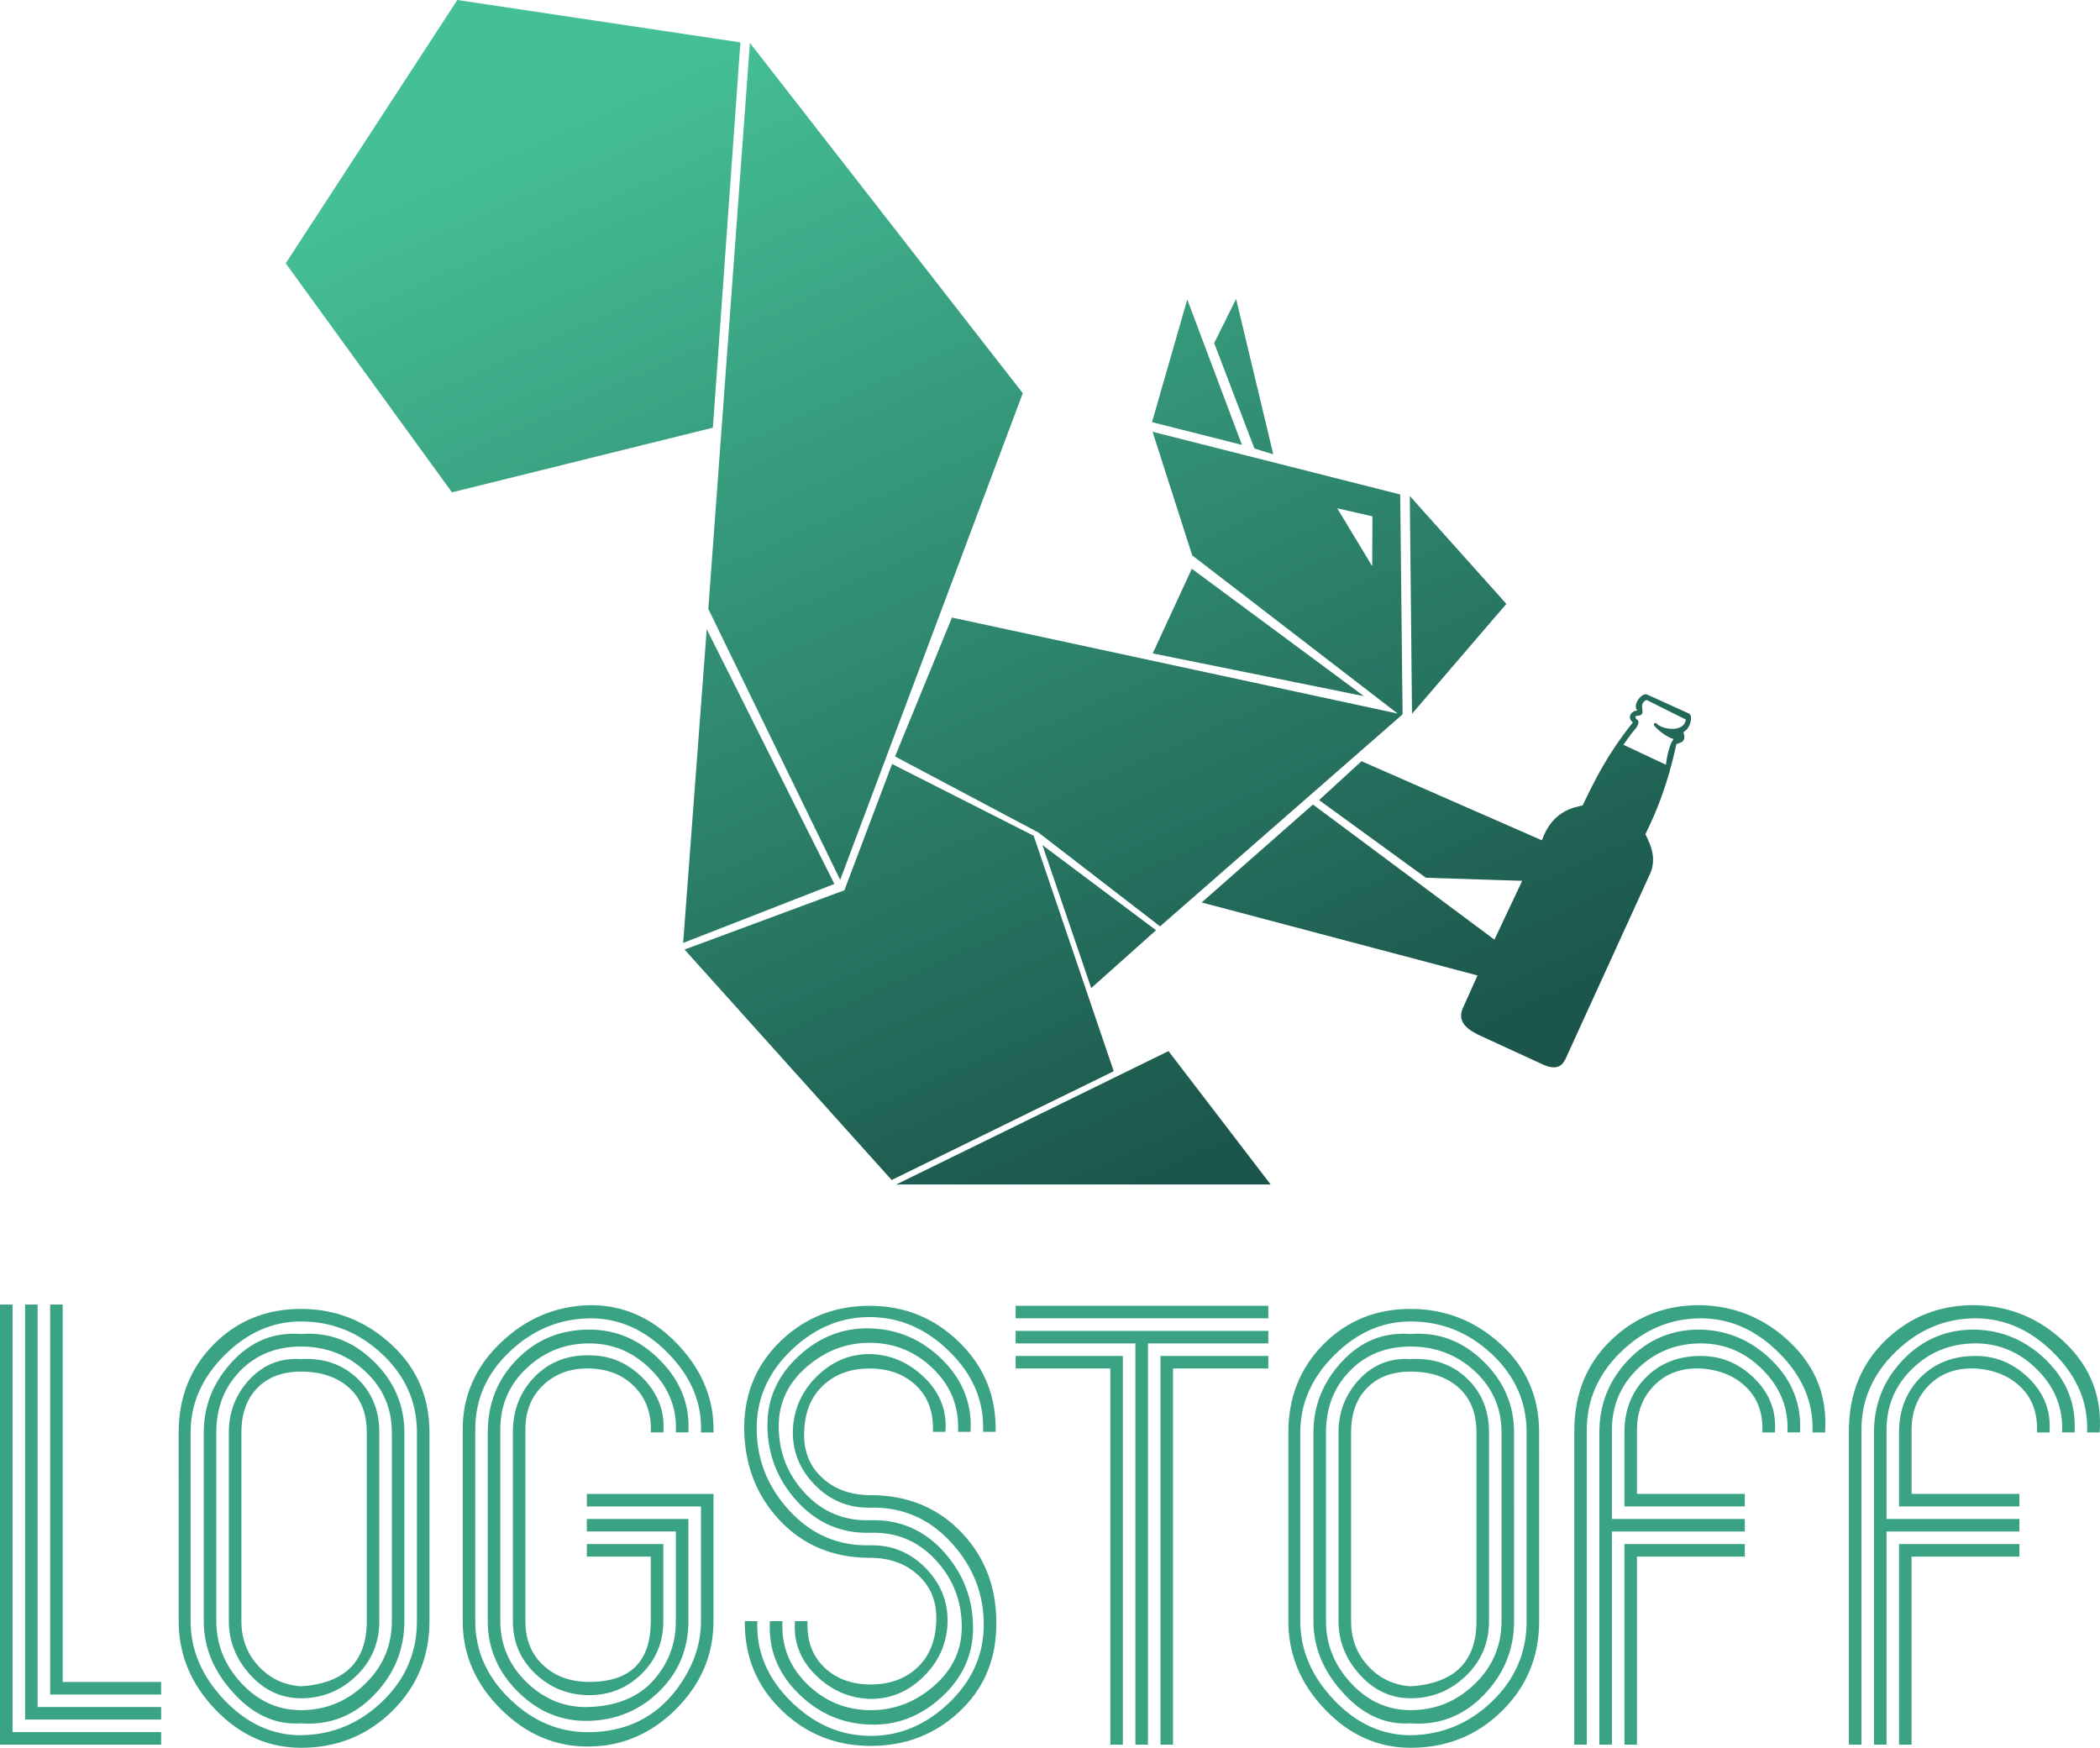
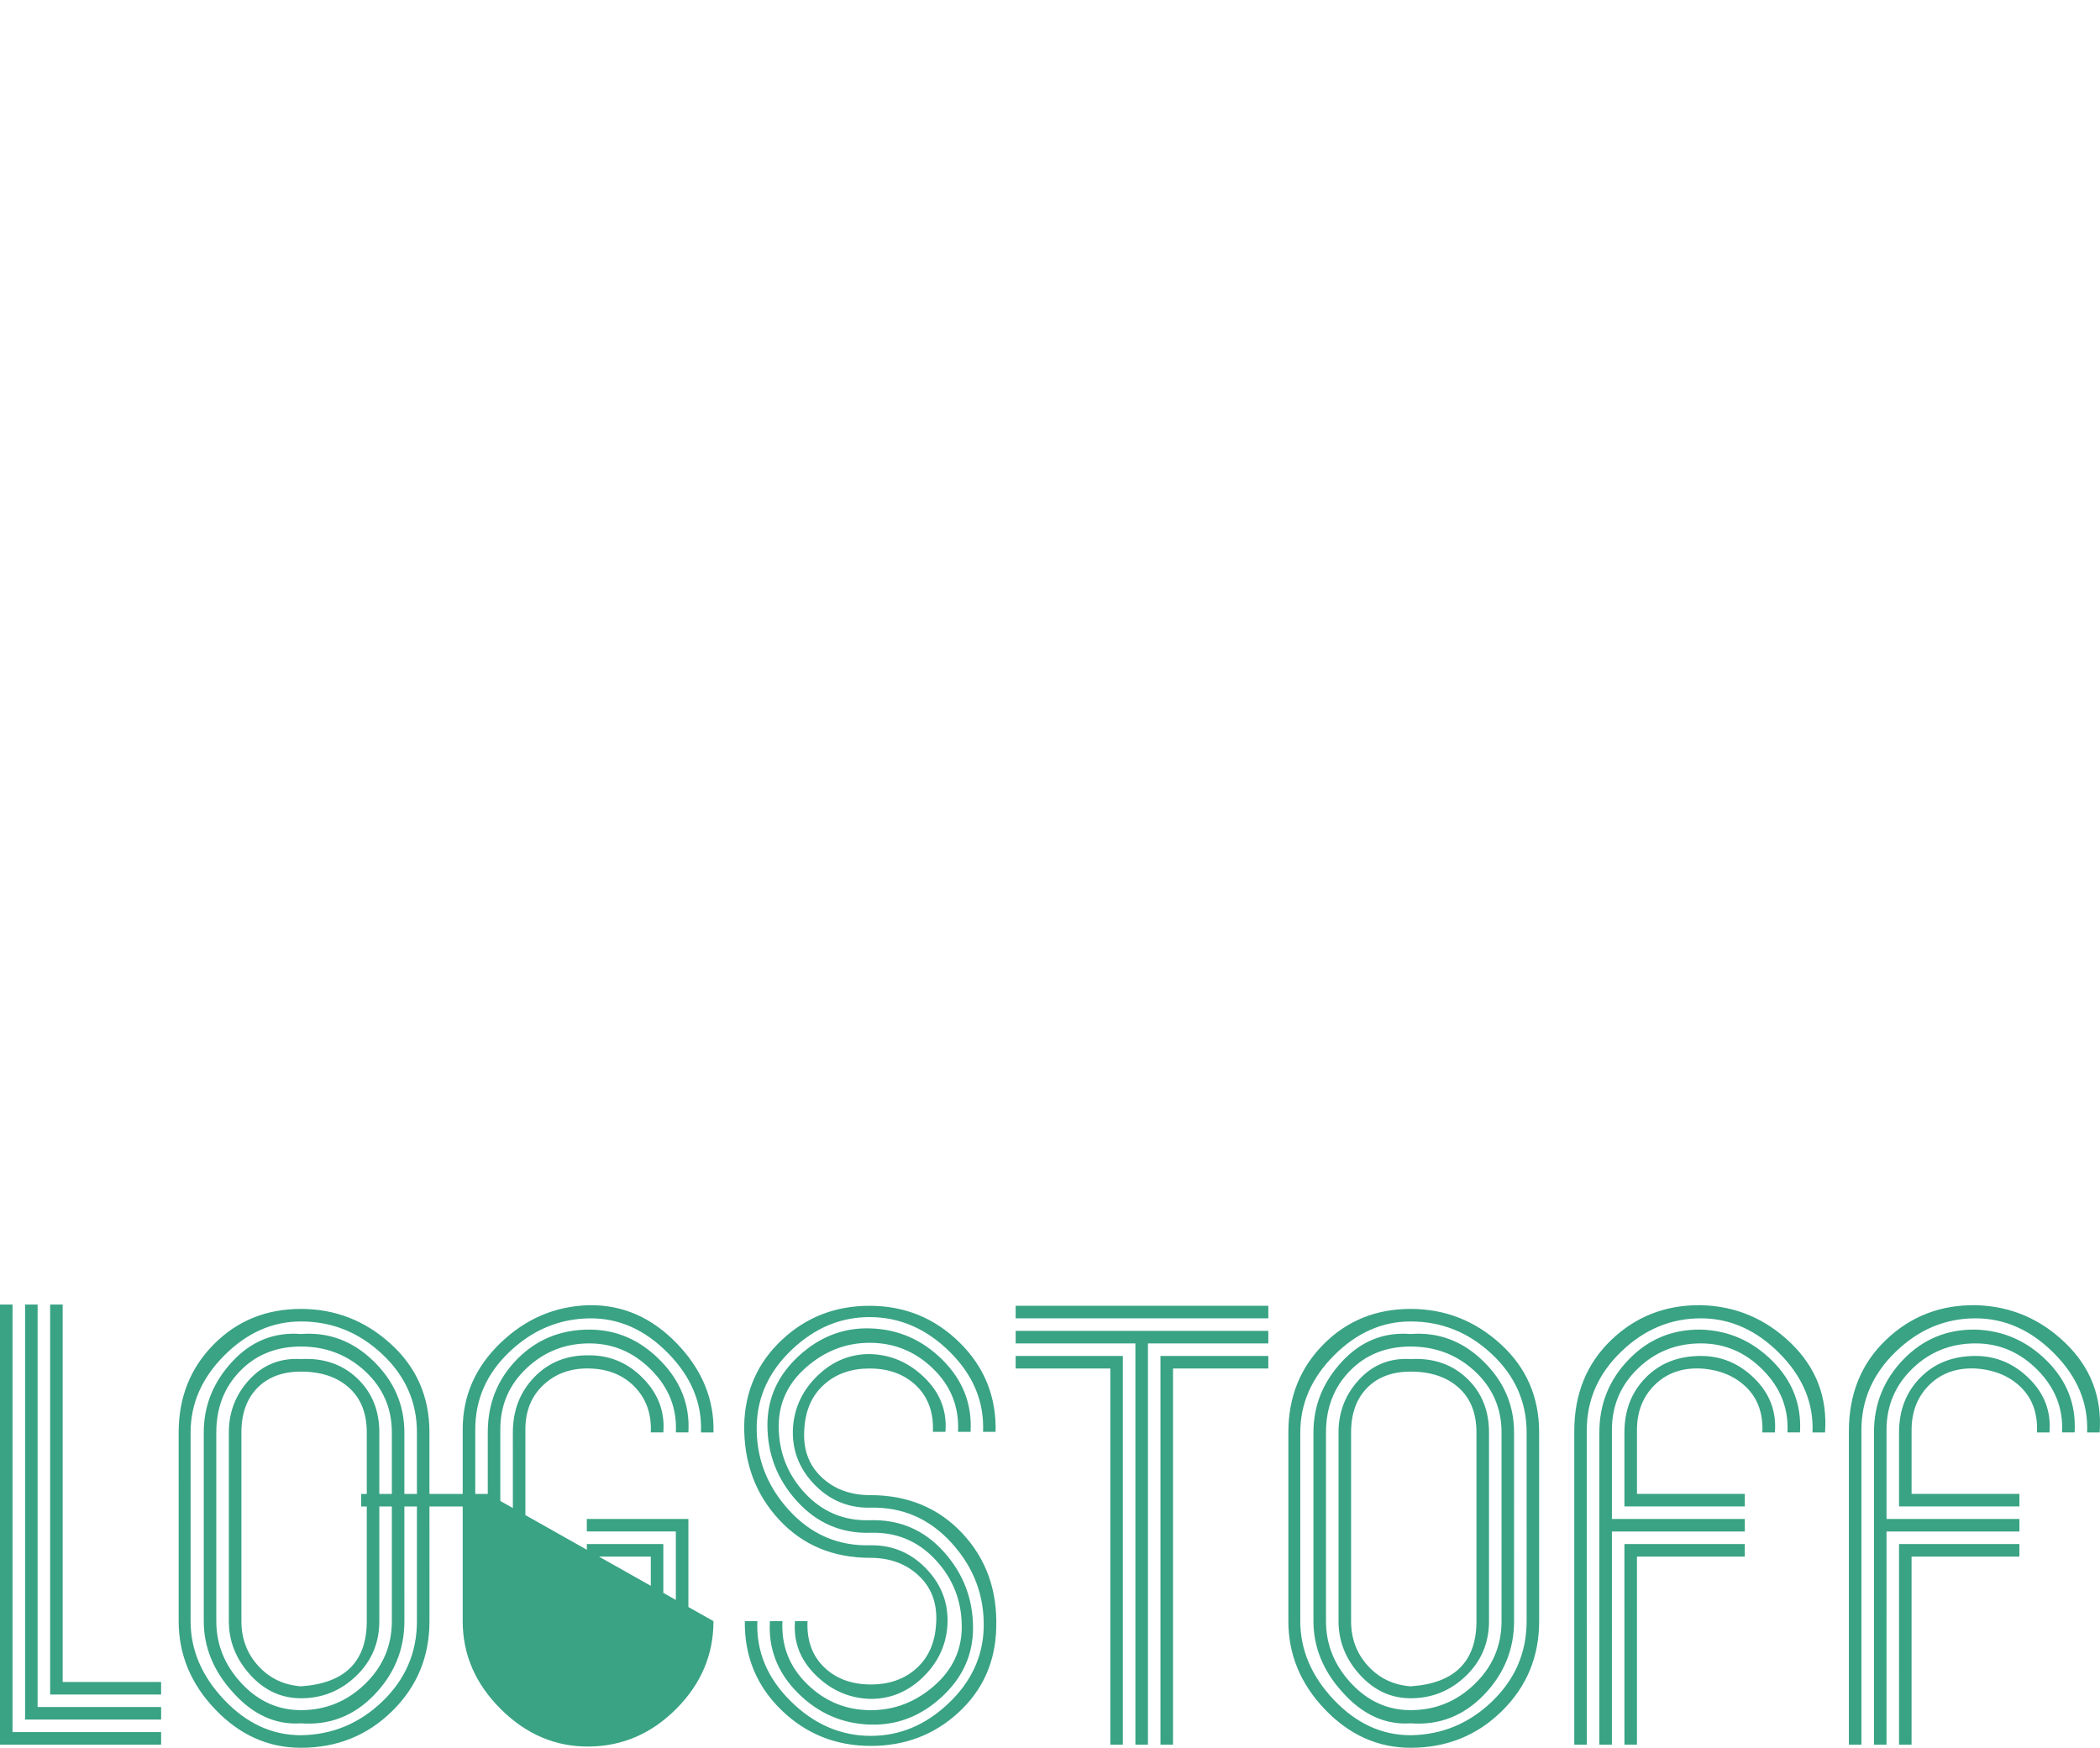
<svg xmlns="http://www.w3.org/2000/svg" xmlns:ns1="http://www.inkscape.org/namespaces/inkscape" xmlns:ns2="http://sodipodi.sourceforge.net/DTD/sodipodi-0.dtd" width="167.427mm" height="139.349mm" viewBox="0 0 167.427 139.349" version="1.1" id="svg1743" ns1:version="1.0.1 (3bc2e813f5, 2020-09-07)" ns2:docname="logstoff-green.svg">
  <defs id="defs1737">
    <linearGradient x1="226.49" y1="477.06" x2="340.01" y2="224.7" gradientUnits="userSpaceOnUse" spreadMethod="pad" id="linearGradient1642" gradientTransform="matrix(0.353,0,0,-0.353,0.996,249.492)">
      <stop style="stop-opacity:1;stop-color:#45bf97" offset="0" id="stop1638" />
      <stop style="stop-opacity:1;stop-color:#1b554b" offset="1" id="stop1640" />
    </linearGradient>
  </defs>
  <ns2:namedview id="base" pagecolor="#ffffff" bordercolor="#666666" borderopacity="1.0" ns1:pageopacity="0.0" ns1:pageshadow="2" ns1:zoom="0.35" ns1:cx="316.39783" ns1:cy="263.33681" ns1:document-units="mm" ns1:current-layer="layer1" ns1:document-rotation="0" showgrid="false" fit-margin-top="0" fit-margin-left="0" fit-margin-right="0" fit-margin-bottom="0" ns1:window-width="3200" ns1:window-height="1271" ns1:window-x="2391" ns1:window-y="-9" ns1:window-maximized="1" />
  <g ns1:label="Ebene 1" ns1:groupmode="layer" id="layer1" transform="translate(-22.12,-78.492)">
-     <path d="M 58.581,78.492 44.899,99.486 58.153,117.746 78.956,112.592 81.15,81.872 Z m 23.328,3.424 -3.316,45.126 10.512,21.604 14.559,-38.804 z m -3.444,46.74 -1.881,25.016 12.059,-4.704 z m -1.768,25.543 12.743,-4.726 3.804,-10.068 11.288,5.72 6.382,18.773 -17.704,8.674 z m 16.877,18.73 h 29.851 l -8.144,-10.634 z m 11.653,-27.062 3.893,11.404 5.166,-4.612 z m 9.381,6.482 19.335,-16.901 -0.188,-17.532 -19.744,-5 3.163,9.856 16.376,12.61 -35.533,-7.653 -4.536,11.073 11.426,6.063 z m 2.534,-28.51 -3.119,6.747 16.835,3.407 z m 11.592,-4.822 2.787,4.612 0.022,-3.971 z m -14.766,-6.869 7.168,1.814 -4.358,-11.592 z m 4.955,-6.305 1.748,-3.517 2.964,12.388 -1.504,-0.465 z m 15.596,12.19 7.698,8.606 -7.521,8.761 z m -16.591,32.41 c 2.957,-2.603 5.914,-5.206 8.871,-7.809 4.823,3.591 9.645,7.182 14.468,10.774 0.737,-1.563 1.475,-3.127 2.212,-4.69 -2.559,-0.081 -5.117,-0.162 -7.676,-0.243 -2.839,-2.065 -5.678,-4.13 -8.517,-6.194 1.128,-1.032 2.257,-2.065 3.385,-3.097 4.793,2.102 9.586,4.203 14.379,6.305 0.852,-2.422 2.633,-2.621 3.252,-2.787 0.967,-2.021 1.964,-4.057 4.004,-6.615 -0.482,-0.355 -0.167,-0.915 0.354,-0.951 -0.431,-0.415 0.37,-1.482 0.796,-1.261 1.106,0.501 2.212,1.003 3.318,1.504 0.346,0.158 0.132,1.196 -0.442,1.482 0.255,0.757 -0.175,0.828 -0.553,0.951 -0.687,3.162 -1.555,5.327 -2.478,7.19 0.487,0.951 0.852,1.925 0.421,3.053 -2.256,4.941 -4.512,9.881 -6.768,14.822 -0.267,0.58 -0.691,0.955 -1.726,0.531 -1.762,-0.811 -3.525,-1.622 -5.287,-2.433 -1.049,-0.538 -1.608,-1.131 -1.194,-2.102 0.391,-0.87 0.782,-1.74 1.172,-2.61 -7.33,-1.94 -14.661,-3.879 -21.991,-5.819 z m 33.628,-12.571 c 1.128,0.531 2.256,1.062 3.385,1.593 0,0 0.155,-1.482 0.619,-2.057 -0.31,-0.042 -1.121,-0.529 -1.56,-1.073 0,0 -0.1,-0.243 0.18,-0.182 0.321,0.465 2.19,0.835 2.345,-0.293 -1.043,-0.521 -2.087,-1.042 -3.13,-1.562 0,0 -0.415,0.155 -0.354,0.592 0.061,0.437 0.1,0.664 -0.476,0.68 -0.181,0.149 0.116,0.326 0.116,0.326 0,0 0.238,0.171 -0.144,0.664 -0.426,0.476 -0.982,1.313 -0.982,1.313" style="fill:url(#linearGradient1642);fill-rule:evenodd;stroke:none;stroke-width:0.353" id="path1644" />
-     <path d="m 26.118,182.502 h 0.999 v 30.091 h 7.848 v 0.999 h -8.847 z m -0.999,32.09 h 9.847 v 0.999 H 24.12 V 182.502 h 0.999 z m -2,2 h 11.847 v 0.999 H 22.12 V 182.502 h 0.999 z m 32.242,-8.847 V 192.698 c 0,-2.433 -0.925,-4.514 -2.775,-6.248 -1.849,-1.733 -4.007,-2.6 -6.473,-2.6 -2.266,0 -4.299,0.9 -6.098,2.699 -1.8,1.799 -2.699,3.849 -2.699,6.148 v 15.046 c 0,2.299 0.891,4.39 2.674,6.272 1.783,1.883 3.824,2.825 6.123,2.825 2.499,-0.034 4.666,-0.934 6.499,-2.699 1.833,-1.766 2.749,-3.899 2.749,-6.398 z m 0.999,0 c 0,2.832 -0.991,5.223 -2.974,7.172 -1.982,1.95 -4.407,2.924 -7.273,2.924 -2.599,0 -4.874,-1.017 -6.823,-3.049 -1.95,-2.033 -2.925,-4.383 -2.925,-7.048 V 192.698 c 0,-2.799 0.933,-5.14 2.799,-7.023 1.867,-1.883 4.182,-2.824 6.948,-2.824 2.733,0 5.124,0.933 7.173,2.799 2.05,1.866 3.074,4.216 3.074,7.048 z m -2,0 c 0,2.266 -0.807,4.232 -2.424,5.898 -1.616,1.667 -3.557,2.416 -5.823,2.249 -2.032,0.134 -3.848,-0.699 -5.449,-2.499 -1.533,-1.699 -2.299,-3.583 -2.299,-5.648 V 192.698 c 0,-2.133 0.758,-4.015 2.274,-5.648 1.516,-1.633 3.341,-2.366 5.473,-2.199 2.199,-0.167 4.124,0.549 5.773,2.149 1.65,1.599 2.474,3.498 2.474,5.697 z m -0.999,0 V 192.698 c 0,-1.932 -0.708,-3.556 -2.124,-4.874 -1.417,-1.316 -3.124,-1.974 -5.124,-1.974 -1.966,0 -3.582,0.65 -4.849,1.949 -1.266,1.3 -1.899,2.933 -1.899,4.898 v 15.046 c 0,1.866 0.666,3.515 2,4.948 1.333,1.433 2.915,2.149 4.748,2.149 1.967,0 3.665,-0.691 5.099,-2.075 1.433,-1.382 2.149,-3.057 2.149,-5.023 z m -0.999,0 c 0,1.732 -0.617,3.19 -1.849,4.373 -1.233,1.183 -2.699,1.775 -4.399,1.775 -1.566,0 -2.915,-0.625 -4.049,-1.874 -1.133,-1.25 -1.7,-2.674 -1.7,-4.274 V 192.698 c 0,-1.632 0.55,-3.041 1.65,-4.224 1.099,-1.182 2.466,-1.724 4.098,-1.624 1.799,-0.1 3.291,0.408 4.474,1.524 1.183,1.117 1.775,2.558 1.775,4.324 z m -1,0 V 192.698 c 0,-1.533 -0.474,-2.724 -1.424,-3.573 -0.95,-0.85 -2.225,-1.276 -3.824,-1.276 -1.466,0 -2.624,0.434 -3.474,1.3 -0.85,0.867 -1.274,2.049 -1.274,3.548 v 15.046 c 0,1.399 0.449,2.59 1.349,3.573 0.9,0.984 2.033,1.525 3.399,1.625 3.499,-0.234 5.248,-1.967 5.248,-5.198 z m 25.642,0 c 0,2.199 -0.766,4.057 -2.299,5.573 -1.533,1.516 -3.399,2.308 -5.598,2.375 -2.167,0.066 -4.058,-0.701 -5.674,-2.3 C 61.817,211.793 61.008,209.91 61.008,207.744 V 192.698 c 0,-2.299 0.775,-4.24 2.325,-5.823 1.549,-1.583 3.474,-2.375 5.773,-2.375 2.166,0 4.057,0.825 5.673,2.475 1.616,1.649 2.358,3.557 2.224,5.722 h -0.999 c 0.101,-1.899 -0.55,-3.556 -1.949,-4.973 -1.4,-1.417 -3.049,-2.124 -4.948,-2.124 -1.933,0 -3.599,0.658 -4.999,1.975 -1.399,1.316 -2.099,2.94 -2.099,4.874 v 15.295 c 0,1.899 0.709,3.532 2.124,4.898 1.417,1.366 3.074,2.015 4.974,1.949 2.466,-0.1 4.299,-0.966 5.498,-2.599 0.933,-1.233 1.399,-2.65 1.399,-4.249 v -7.148 h -7.098 v -0.999 h 8.097 z m 2,0 c 0,2.665 -0.983,4.99 -2.949,6.973 -1.966,1.982 -4.282,2.99 -6.947,3.023 -2.666,0.034 -5.016,-0.958 -7.049,-2.973 -2.032,-2.017 -3.049,-4.358 -3.049,-7.023 v -15.295 c 0,-2.666 1.009,-4.966 3.024,-6.898 2.016,-1.932 4.374,-2.933 7.074,-2.999 2.665,-0.033 4.998,0.991 6.998,3.074 1.999,2.083 2.965,4.441 2.899,7.073 h -0.999 c 0.1,-2.332 -0.775,-4.44 -2.625,-6.322 -1.849,-1.884 -3.94,-2.808 -6.272,-2.775 -2.399,0.034 -4.515,0.916 -6.348,2.65 -1.833,1.733 -2.749,3.799 -2.749,6.199 v 15.295 c 0,2.365 0.925,4.44 2.774,6.223 1.849,1.783 3.957,2.658 6.323,2.625 2.932,-0.033 5.248,-1.167 6.947,-3.399 1.3,-1.733 1.95,-3.549 1.95,-5.449 v -9.147 h -9.097 v -1 h 10.097 z m -4.998,0 v -5.149 h -5.099 v -0.999 h 6.098 v 6.148 c 0,1.666 -0.575,3.066 -1.725,4.198 -1.15,1.133 -2.54,1.7 -4.173,1.7 -1.667,0 -3.1,-0.567 -4.3,-1.7 -1.199,-1.132 -1.798,-2.532 -1.798,-4.198 V 192.698 c 0,-1.765 0.574,-3.24 1.724,-4.423 1.15,-1.183 2.608,-1.758 4.374,-1.725 1.666,0 3.099,0.616 4.299,1.849 1.2,1.233 1.732,2.666 1.599,4.298 h -0.999 c 0.066,-1.465 -0.359,-2.673 -1.276,-3.624 -0.916,-0.95 -2.124,-1.44 -3.623,-1.474 -1.466,-0.034 -2.683,0.4 -3.649,1.299 -0.967,0.9 -1.45,2.083 -1.45,3.549 v 15.295 c 0,1.466 0.474,2.64 1.425,3.523 0.95,0.883 2.174,1.325 3.674,1.325 3.265,0 4.898,-1.617 4.898,-4.849 z m 27.541,0.549 c -0.068,2.699 -1.067,4.941 -2.999,6.724 -1.933,1.782 -4.265,2.673 -6.998,2.673 -2.799,0 -5.182,-0.958 -7.148,-2.874 -1.966,-1.916 -2.932,-4.274 -2.899,-7.073 h 0.999 c -0.1,2.399 0.783,4.524 2.65,6.373 1.866,1.849 3.999,2.774 6.398,2.774 2.299,0 4.357,-0.858 6.173,-2.575 1.816,-1.715 2.757,-3.724 2.824,-6.023 0.067,-2.565 -0.782,-4.823 -2.549,-6.773 -1.766,-1.949 -3.932,-2.89 -6.498,-2.824 -1.766,0.033 -3.266,-0.6 -4.499,-1.899 -1.233,-1.299 -1.783,-2.833 -1.65,-4.598 0.134,-1.566 0.792,-2.916 1.975,-4.05 1.183,-1.132 2.557,-1.699 4.123,-1.699 1.667,0.033 3.125,0.658 4.374,1.874 1.25,1.216 1.808,2.658 1.674,4.324 h -0.999 c 0.066,-1.533 -0.375,-2.757 -1.324,-3.674 -0.95,-0.916 -2.192,-1.374 -3.725,-1.374 -1.465,0 -2.673,0.424 -3.623,1.275 -0.951,0.85 -1.475,2.007 -1.575,3.473 -0.133,1.599 0.308,2.891 1.325,3.874 1.016,0.983 2.324,1.475 3.924,1.475 2.998,0 5.447,1.016 7.348,3.049 1.899,2.032 2.799,4.549 2.699,7.547 z m -3.899,-0.1 c -0.134,1.566 -0.792,2.916 -1.975,4.049 -1.183,1.133 -2.557,1.7 -4.123,1.7 -1.667,-0.033 -3.125,-0.658 -4.374,-1.874 -1.249,-1.216 -1.808,-2.658 -1.674,-4.324 h 0.999 c -0.067,1.533 0.375,2.757 1.325,3.674 0.95,0.916 2.191,1.374 3.724,1.374 1.466,0 2.674,-0.424 3.624,-1.274 0.95,-0.85 1.474,-2.008 1.574,-3.474 0.133,-1.6 -0.308,-2.891 -1.325,-3.874 -1.016,-0.983 -2.324,-1.475 -3.923,-1.475 -2.966,0 -5.39,-1.016 -7.273,-3.049 -1.883,-2.033 -2.808,-4.549 -2.774,-7.548 0.066,-2.698 1.066,-4.957 2.998,-6.773 1.933,-1.816 4.265,-2.724 6.998,-2.724 2.8,0 5.19,0.975 7.173,2.925 1.982,1.949 2.941,4.324 2.874,7.122 h -0.999 c 0.1,-2.399 -0.782,-4.524 -2.65,-6.373 -1.866,-1.849 -3.999,-2.774 -6.398,-2.774 -2.299,0 -4.357,0.858 -6.173,2.575 -1.816,1.715 -2.757,3.724 -2.824,6.022 -0.066,2.566 0.782,4.824 2.549,6.774 1.766,1.949 3.932,2.89 6.499,2.824 1.765,-0.033 3.265,0.6 4.498,1.899 1.233,1.299 1.783,2.832 1.65,4.598 z m 2.049,0.1 c 0,2.133 -0.832,3.967 -2.499,5.499 -1.666,1.533 -3.565,2.265 -5.697,2.199 -2.233,-0.066 -4.158,-0.908 -5.773,-2.525 -1.617,-1.616 -2.358,-3.523 -2.225,-5.722 h 1 c -0.101,1.966 0.557,3.641 1.974,5.023 1.417,1.383 3.107,2.075 5.074,2.075 1.866,0 3.54,-0.641 5.023,-1.924 1.483,-1.284 2.225,-2.858 2.225,-4.724 0,-2.066 -0.7,-3.848 -2.099,-5.348 -1.4,-1.5 -3.133,-2.217 -5.198,-2.149 -2.3,0.066 -4.241,-0.767 -5.824,-2.5 -1.583,-1.732 -2.373,-3.765 -2.373,-6.098 0,-2.133 0.832,-3.966 2.499,-5.498 1.666,-1.533 3.566,-2.266 5.699,-2.199 2.232,0.066 4.156,0.908 5.773,2.524 1.616,1.617 2.357,3.524 2.224,5.723 h -0.999 c 0.1,-1.966 -0.558,-3.641 -1.975,-5.023 -1.417,-1.383 -3.107,-2.075 -5.074,-2.075 -1.866,0 -3.54,0.641 -5.023,1.924 -1.483,1.283 -2.224,2.858 -2.224,4.724 0,2.065 0.699,3.848 2.099,5.348 1.399,1.5 3.132,2.217 5.198,2.149 2.332,-0.066 4.282,0.767 5.848,2.499 1.566,1.733 2.349,3.766 2.349,6.098 z M 112.642,185.601 v 31.99 h 1.001 V 185.601 h 9.597 v -0.999 h -20.144 v 0.999 z m 2,0.999 v 30.991 h 0.999 v -29.991 h 7.598 v -1 z m -3.999,1 v 29.991 h 0.999 v -30.991 h -8.547 v 1 z m -7.548,-4 h 20.144 v -0.999 h -20.144 z m 40.738,24.144 V 192.698 c 0,-2.433 -0.925,-4.514 -2.775,-6.248 -1.849,-1.733 -4.007,-2.6 -6.473,-2.6 -2.266,0 -4.299,0.9 -6.098,2.699 -1.8,1.799 -2.699,3.849 -2.699,6.148 v 15.046 c 0,2.299 0.892,4.39 2.674,6.272 1.783,1.883 3.824,2.825 6.123,2.825 2.499,-0.034 4.666,-0.934 6.499,-2.699 1.833,-1.766 2.749,-3.899 2.749,-6.398 z m 0.999,0 c 0,2.832 -0.991,5.223 -2.974,7.172 -1.982,1.95 -4.407,2.924 -7.273,2.924 -2.599,0 -4.873,-1.017 -6.823,-3.049 -1.95,-2.033 -2.925,-4.383 -2.925,-7.048 V 192.698 c 0,-2.799 0.933,-5.14 2.799,-7.023 1.867,-1.883 4.182,-2.824 6.948,-2.824 2.733,0 5.124,0.933 7.173,2.799 2.05,1.866 3.074,4.216 3.074,7.048 z m -2,0 c 0,2.266 -0.807,4.232 -2.424,5.898 -1.616,1.667 -3.557,2.416 -5.823,2.249 -2.032,0.134 -3.848,-0.699 -5.449,-2.499 -1.533,-1.699 -2.299,-3.583 -2.299,-5.648 V 192.698 c 0,-2.133 0.758,-4.015 2.274,-5.648 1.516,-1.633 3.341,-2.366 5.473,-2.199 2.199,-0.167 4.124,0.549 5.773,2.149 1.65,1.599 2.474,3.498 2.474,5.697 z m -0.999,0 V 192.698 c 0,-1.932 -0.708,-3.556 -2.124,-4.874 -1.417,-1.316 -3.124,-1.974 -5.124,-1.974 -1.966,0 -3.583,0.65 -4.849,1.949 -1.266,1.3 -1.899,2.933 -1.899,4.898 v 15.046 c 0,1.866 0.666,3.515 2,4.948 1.333,1.433 2.915,2.149 4.748,2.149 1.967,0 3.666,-0.691 5.099,-2.075 1.433,-1.382 2.149,-3.057 2.149,-5.023 z m -0.999,0 c 0,1.732 -0.616,3.19 -1.849,4.373 -1.233,1.183 -2.699,1.775 -4.399,1.775 -1.566,0 -2.915,-0.625 -4.049,-1.874 -1.133,-1.25 -1.7,-2.674 -1.7,-4.274 V 192.698 c 0,-1.632 0.55,-3.041 1.65,-4.224 1.099,-1.182 2.466,-1.724 4.098,-1.624 1.8,-0.1 3.291,0.408 4.474,1.524 1.183,1.117 1.775,2.558 1.775,4.324 z m -1,0 V 192.698 c 0,-1.533 -0.474,-2.724 -1.424,-3.573 -0.95,-0.85 -2.225,-1.276 -3.824,-1.276 -1.466,0 -2.624,0.434 -3.473,1.3 -0.85,0.867 -1.275,2.049 -1.275,3.548 v 15.046 c 0,1.399 0.449,2.59 1.349,3.573 0.9,0.984 2.033,1.525 3.399,1.625 3.499,-0.234 5.248,-1.967 5.248,-5.198 z m 11.797,9.847 h 0.999 V 202.596 h 8.598 v -0.999 h -9.598 z m -0.999,0 h -1 V 192.698 c 0,-2.265 0.784,-4.206 2.35,-5.823 1.566,-1.616 3.483,-2.408 5.748,-2.375 2.199,0.068 4.098,0.9 5.699,2.5 1.599,1.599 2.332,3.498 2.199,5.697 h -0.999 c 0.1,-1.899 -0.55,-3.556 -1.95,-4.973 -1.399,-1.417 -3.049,-2.124 -4.948,-2.124 -1.966,0 -3.641,0.666 -5.023,2 -1.383,1.333 -2.075,2.965 -2.075,4.899 v 7.098 h 10.597 v 0.999 h -10.597 z m -2,0 h -0.999 v -24.992 c 0,-2.966 0.983,-5.39 2.949,-7.273 1.966,-1.883 4.348,-2.807 7.147,-2.774 2.766,0.066 5.157,1.075 7.173,3.024 2.015,1.949 2.923,4.324 2.724,7.122 h -1.001 c 0.101,-2.332 -0.774,-4.431 -2.624,-6.297 -1.849,-1.866 -3.94,-2.8 -6.273,-2.8 -2.399,0 -4.516,0.883 -6.348,2.65 -1.833,1.766 -2.749,3.849 -2.749,6.249 z m 14.995,-24.893 c 0.134,-1.666 -0.408,-3.099 -1.624,-4.298 -1.216,-1.2 -2.641,-1.8 -4.274,-1.8 -1.8,0 -3.266,0.575 -4.398,1.725 -1.133,1.15 -1.7,2.608 -1.7,4.373 v 5.899 h 9.598 v -1 h -8.598 v -5.098 c 0,-1.466 0.475,-2.666 1.425,-3.599 0.95,-0.933 2.174,-1.367 3.674,-1.299 1.5,0.1 2.708,0.6 3.624,1.5 0.916,0.899 1.341,2.098 1.274,3.598 z m 9.898,24.893 h 0.999 V 202.596 h 8.598 v -0.999 h -9.598 z m -0.999,0 h -1 V 192.698 c 0,-2.265 0.784,-4.206 2.349,-5.823 1.566,-1.616 3.483,-2.408 5.749,-2.375 2.199,0.068 4.098,0.9 5.699,2.5 1.599,1.599 2.332,3.498 2.199,5.697 h -0.999 c 0.1,-1.899 -0.55,-3.556 -1.95,-4.973 -1.399,-1.417 -3.049,-2.124 -4.948,-2.124 -1.966,0 -3.641,0.666 -5.023,2 -1.383,1.333 -2.075,2.965 -2.075,4.899 v 7.098 h 10.597 v 0.999 h -10.597 z m -2,0 h -0.999 v -24.992 c 0,-2.966 0.983,-5.39 2.949,-7.273 1.966,-1.883 4.348,-2.807 7.147,-2.774 2.766,0.066 5.157,1.075 7.173,3.024 2.015,1.949 2.923,4.324 2.724,7.122 h -1 c 0.101,-2.332 -0.774,-4.431 -2.624,-6.297 -1.849,-1.866 -3.941,-2.8 -6.273,-2.8 -2.399,0 -4.516,0.883 -6.348,2.65 -1.833,1.766 -2.749,3.849 -2.749,6.249 z m 14.995,-24.893 c 0.134,-1.666 -0.408,-3.099 -1.624,-4.298 -1.216,-1.2 -2.641,-1.8 -4.274,-1.8 -1.8,0 -3.266,0.575 -4.398,1.725 -1.133,1.15 -1.7,2.608 -1.7,4.373 v 5.899 h 9.598 v -1 h -8.598 v -5.098 c 0,-1.466 0.475,-2.666 1.425,-3.599 0.95,-0.933 2.174,-1.367 3.674,-1.299 1.5,0.1 2.708,0.6 3.624,1.5 0.916,0.899 1.341,2.098 1.274,3.598 z" style="fill:#39a384;fill-opacity:1;fill-rule:nonzero;stroke:none;stroke-width:0.353" id="path1668" />
+     <path d="m 26.118,182.502 h 0.999 v 30.091 h 7.848 v 0.999 h -8.847 z m -0.999,32.09 h 9.847 v 0.999 H 24.12 V 182.502 h 0.999 z m -2,2 h 11.847 v 0.999 H 22.12 V 182.502 h 0.999 z m 32.242,-8.847 V 192.698 c 0,-2.433 -0.925,-4.514 -2.775,-6.248 -1.849,-1.733 -4.007,-2.6 -6.473,-2.6 -2.266,0 -4.299,0.9 -6.098,2.699 -1.8,1.799 -2.699,3.849 -2.699,6.148 v 15.046 c 0,2.299 0.891,4.39 2.674,6.272 1.783,1.883 3.824,2.825 6.123,2.825 2.499,-0.034 4.666,-0.934 6.499,-2.699 1.833,-1.766 2.749,-3.899 2.749,-6.398 z m 0.999,0 c 0,2.832 -0.991,5.223 -2.974,7.172 -1.982,1.95 -4.407,2.924 -7.273,2.924 -2.599,0 -4.874,-1.017 -6.823,-3.049 -1.95,-2.033 -2.925,-4.383 -2.925,-7.048 V 192.698 c 0,-2.799 0.933,-5.14 2.799,-7.023 1.867,-1.883 4.182,-2.824 6.948,-2.824 2.733,0 5.124,0.933 7.173,2.799 2.05,1.866 3.074,4.216 3.074,7.048 z m -2,0 c 0,2.266 -0.807,4.232 -2.424,5.898 -1.616,1.667 -3.557,2.416 -5.823,2.249 -2.032,0.134 -3.848,-0.699 -5.449,-2.499 -1.533,-1.699 -2.299,-3.583 -2.299,-5.648 V 192.698 c 0,-2.133 0.758,-4.015 2.274,-5.648 1.516,-1.633 3.341,-2.366 5.473,-2.199 2.199,-0.167 4.124,0.549 5.773,2.149 1.65,1.599 2.474,3.498 2.474,5.697 z m -0.999,0 V 192.698 c 0,-1.932 -0.708,-3.556 -2.124,-4.874 -1.417,-1.316 -3.124,-1.974 -5.124,-1.974 -1.966,0 -3.582,0.65 -4.849,1.949 -1.266,1.3 -1.899,2.933 -1.899,4.898 v 15.046 c 0,1.866 0.666,3.515 2,4.948 1.333,1.433 2.915,2.149 4.748,2.149 1.967,0 3.665,-0.691 5.099,-2.075 1.433,-1.382 2.149,-3.057 2.149,-5.023 z m -0.999,0 c 0,1.732 -0.617,3.19 -1.849,4.373 -1.233,1.183 -2.699,1.775 -4.399,1.775 -1.566,0 -2.915,-0.625 -4.049,-1.874 -1.133,-1.25 -1.7,-2.674 -1.7,-4.274 V 192.698 c 0,-1.632 0.55,-3.041 1.65,-4.224 1.099,-1.182 2.466,-1.724 4.098,-1.624 1.799,-0.1 3.291,0.408 4.474,1.524 1.183,1.117 1.775,2.558 1.775,4.324 z m -1,0 V 192.698 c 0,-1.533 -0.474,-2.724 -1.424,-3.573 -0.95,-0.85 -2.225,-1.276 -3.824,-1.276 -1.466,0 -2.624,0.434 -3.474,1.3 -0.85,0.867 -1.274,2.049 -1.274,3.548 v 15.046 c 0,1.399 0.449,2.59 1.349,3.573 0.9,0.984 2.033,1.525 3.399,1.625 3.499,-0.234 5.248,-1.967 5.248,-5.198 z m 25.642,0 c 0,2.199 -0.766,4.057 -2.299,5.573 -1.533,1.516 -3.399,2.308 -5.598,2.375 -2.167,0.066 -4.058,-0.701 -5.674,-2.3 C 61.817,211.793 61.008,209.91 61.008,207.744 V 192.698 c 0,-2.299 0.775,-4.24 2.325,-5.823 1.549,-1.583 3.474,-2.375 5.773,-2.375 2.166,0 4.057,0.825 5.673,2.475 1.616,1.649 2.358,3.557 2.224,5.722 h -0.999 c 0.101,-1.899 -0.55,-3.556 -1.949,-4.973 -1.4,-1.417 -3.049,-2.124 -4.948,-2.124 -1.933,0 -3.599,0.658 -4.999,1.975 -1.399,1.316 -2.099,2.94 -2.099,4.874 v 15.295 c 0,1.899 0.709,3.532 2.124,4.898 1.417,1.366 3.074,2.015 4.974,1.949 2.466,-0.1 4.299,-0.966 5.498,-2.599 0.933,-1.233 1.399,-2.65 1.399,-4.249 v -7.148 h -7.098 v -0.999 h 8.097 z m 2,0 c 0,2.665 -0.983,4.99 -2.949,6.973 -1.966,1.982 -4.282,2.99 -6.947,3.023 -2.666,0.034 -5.016,-0.958 -7.049,-2.973 -2.032,-2.017 -3.049,-4.358 -3.049,-7.023 v -15.295 c 0,-2.666 1.009,-4.966 3.024,-6.898 2.016,-1.932 4.374,-2.933 7.074,-2.999 2.665,-0.033 4.998,0.991 6.998,3.074 1.999,2.083 2.965,4.441 2.899,7.073 h -0.999 c 0.1,-2.332 -0.775,-4.44 -2.625,-6.322 -1.849,-1.884 -3.94,-2.808 -6.272,-2.775 -2.399,0.034 -4.515,0.916 -6.348,2.65 -1.833,1.733 -2.749,3.799 -2.749,6.199 v 15.295 v -9.147 h -9.097 v -1 h 10.097 z m -4.998,0 v -5.149 h -5.099 v -0.999 h 6.098 v 6.148 c 0,1.666 -0.575,3.066 -1.725,4.198 -1.15,1.133 -2.54,1.7 -4.173,1.7 -1.667,0 -3.1,-0.567 -4.3,-1.7 -1.199,-1.132 -1.798,-2.532 -1.798,-4.198 V 192.698 c 0,-1.765 0.574,-3.24 1.724,-4.423 1.15,-1.183 2.608,-1.758 4.374,-1.725 1.666,0 3.099,0.616 4.299,1.849 1.2,1.233 1.732,2.666 1.599,4.298 h -0.999 c 0.066,-1.465 -0.359,-2.673 -1.276,-3.624 -0.916,-0.95 -2.124,-1.44 -3.623,-1.474 -1.466,-0.034 -2.683,0.4 -3.649,1.299 -0.967,0.9 -1.45,2.083 -1.45,3.549 v 15.295 c 0,1.466 0.474,2.64 1.425,3.523 0.95,0.883 2.174,1.325 3.674,1.325 3.265,0 4.898,-1.617 4.898,-4.849 z m 27.541,0.549 c -0.068,2.699 -1.067,4.941 -2.999,6.724 -1.933,1.782 -4.265,2.673 -6.998,2.673 -2.799,0 -5.182,-0.958 -7.148,-2.874 -1.966,-1.916 -2.932,-4.274 -2.899,-7.073 h 0.999 c -0.1,2.399 0.783,4.524 2.65,6.373 1.866,1.849 3.999,2.774 6.398,2.774 2.299,0 4.357,-0.858 6.173,-2.575 1.816,-1.715 2.757,-3.724 2.824,-6.023 0.067,-2.565 -0.782,-4.823 -2.549,-6.773 -1.766,-1.949 -3.932,-2.89 -6.498,-2.824 -1.766,0.033 -3.266,-0.6 -4.499,-1.899 -1.233,-1.299 -1.783,-2.833 -1.65,-4.598 0.134,-1.566 0.792,-2.916 1.975,-4.05 1.183,-1.132 2.557,-1.699 4.123,-1.699 1.667,0.033 3.125,0.658 4.374,1.874 1.25,1.216 1.808,2.658 1.674,4.324 h -0.999 c 0.066,-1.533 -0.375,-2.757 -1.324,-3.674 -0.95,-0.916 -2.192,-1.374 -3.725,-1.374 -1.465,0 -2.673,0.424 -3.623,1.275 -0.951,0.85 -1.475,2.007 -1.575,3.473 -0.133,1.599 0.308,2.891 1.325,3.874 1.016,0.983 2.324,1.475 3.924,1.475 2.998,0 5.447,1.016 7.348,3.049 1.899,2.032 2.799,4.549 2.699,7.547 z m -3.899,-0.1 c -0.134,1.566 -0.792,2.916 -1.975,4.049 -1.183,1.133 -2.557,1.7 -4.123,1.7 -1.667,-0.033 -3.125,-0.658 -4.374,-1.874 -1.249,-1.216 -1.808,-2.658 -1.674,-4.324 h 0.999 c -0.067,1.533 0.375,2.757 1.325,3.674 0.95,0.916 2.191,1.374 3.724,1.374 1.466,0 2.674,-0.424 3.624,-1.274 0.95,-0.85 1.474,-2.008 1.574,-3.474 0.133,-1.6 -0.308,-2.891 -1.325,-3.874 -1.016,-0.983 -2.324,-1.475 -3.923,-1.475 -2.966,0 -5.39,-1.016 -7.273,-3.049 -1.883,-2.033 -2.808,-4.549 -2.774,-7.548 0.066,-2.698 1.066,-4.957 2.998,-6.773 1.933,-1.816 4.265,-2.724 6.998,-2.724 2.8,0 5.19,0.975 7.173,2.925 1.982,1.949 2.941,4.324 2.874,7.122 h -0.999 c 0.1,-2.399 -0.782,-4.524 -2.65,-6.373 -1.866,-1.849 -3.999,-2.774 -6.398,-2.774 -2.299,0 -4.357,0.858 -6.173,2.575 -1.816,1.715 -2.757,3.724 -2.824,6.022 -0.066,2.566 0.782,4.824 2.549,6.774 1.766,1.949 3.932,2.89 6.499,2.824 1.765,-0.033 3.265,0.6 4.498,1.899 1.233,1.299 1.783,2.832 1.65,4.598 z m 2.049,0.1 c 0,2.133 -0.832,3.967 -2.499,5.499 -1.666,1.533 -3.565,2.265 -5.697,2.199 -2.233,-0.066 -4.158,-0.908 -5.773,-2.525 -1.617,-1.616 -2.358,-3.523 -2.225,-5.722 h 1 c -0.101,1.966 0.557,3.641 1.974,5.023 1.417,1.383 3.107,2.075 5.074,2.075 1.866,0 3.54,-0.641 5.023,-1.924 1.483,-1.284 2.225,-2.858 2.225,-4.724 0,-2.066 -0.7,-3.848 -2.099,-5.348 -1.4,-1.5 -3.133,-2.217 -5.198,-2.149 -2.3,0.066 -4.241,-0.767 -5.824,-2.5 -1.583,-1.732 -2.373,-3.765 -2.373,-6.098 0,-2.133 0.832,-3.966 2.499,-5.498 1.666,-1.533 3.566,-2.266 5.699,-2.199 2.232,0.066 4.156,0.908 5.773,2.524 1.616,1.617 2.357,3.524 2.224,5.723 h -0.999 c 0.1,-1.966 -0.558,-3.641 -1.975,-5.023 -1.417,-1.383 -3.107,-2.075 -5.074,-2.075 -1.866,0 -3.54,0.641 -5.023,1.924 -1.483,1.283 -2.224,2.858 -2.224,4.724 0,2.065 0.699,3.848 2.099,5.348 1.399,1.5 3.132,2.217 5.198,2.149 2.332,-0.066 4.282,0.767 5.848,2.499 1.566,1.733 2.349,3.766 2.349,6.098 z M 112.642,185.601 v 31.99 h 1.001 V 185.601 h 9.597 v -0.999 h -20.144 v 0.999 z m 2,0.999 v 30.991 h 0.999 v -29.991 h 7.598 v -1 z m -3.999,1 v 29.991 h 0.999 v -30.991 h -8.547 v 1 z m -7.548,-4 h 20.144 v -0.999 h -20.144 z m 40.738,24.144 V 192.698 c 0,-2.433 -0.925,-4.514 -2.775,-6.248 -1.849,-1.733 -4.007,-2.6 -6.473,-2.6 -2.266,0 -4.299,0.9 -6.098,2.699 -1.8,1.799 -2.699,3.849 -2.699,6.148 v 15.046 c 0,2.299 0.892,4.39 2.674,6.272 1.783,1.883 3.824,2.825 6.123,2.825 2.499,-0.034 4.666,-0.934 6.499,-2.699 1.833,-1.766 2.749,-3.899 2.749,-6.398 z m 0.999,0 c 0,2.832 -0.991,5.223 -2.974,7.172 -1.982,1.95 -4.407,2.924 -7.273,2.924 -2.599,0 -4.873,-1.017 -6.823,-3.049 -1.95,-2.033 -2.925,-4.383 -2.925,-7.048 V 192.698 c 0,-2.799 0.933,-5.14 2.799,-7.023 1.867,-1.883 4.182,-2.824 6.948,-2.824 2.733,0 5.124,0.933 7.173,2.799 2.05,1.866 3.074,4.216 3.074,7.048 z m -2,0 c 0,2.266 -0.807,4.232 -2.424,5.898 -1.616,1.667 -3.557,2.416 -5.823,2.249 -2.032,0.134 -3.848,-0.699 -5.449,-2.499 -1.533,-1.699 -2.299,-3.583 -2.299,-5.648 V 192.698 c 0,-2.133 0.758,-4.015 2.274,-5.648 1.516,-1.633 3.341,-2.366 5.473,-2.199 2.199,-0.167 4.124,0.549 5.773,2.149 1.65,1.599 2.474,3.498 2.474,5.697 z m -0.999,0 V 192.698 c 0,-1.932 -0.708,-3.556 -2.124,-4.874 -1.417,-1.316 -3.124,-1.974 -5.124,-1.974 -1.966,0 -3.583,0.65 -4.849,1.949 -1.266,1.3 -1.899,2.933 -1.899,4.898 v 15.046 c 0,1.866 0.666,3.515 2,4.948 1.333,1.433 2.915,2.149 4.748,2.149 1.967,0 3.666,-0.691 5.099,-2.075 1.433,-1.382 2.149,-3.057 2.149,-5.023 z m -0.999,0 c 0,1.732 -0.616,3.19 -1.849,4.373 -1.233,1.183 -2.699,1.775 -4.399,1.775 -1.566,0 -2.915,-0.625 -4.049,-1.874 -1.133,-1.25 -1.7,-2.674 -1.7,-4.274 V 192.698 c 0,-1.632 0.55,-3.041 1.65,-4.224 1.099,-1.182 2.466,-1.724 4.098,-1.624 1.8,-0.1 3.291,0.408 4.474,1.524 1.183,1.117 1.775,2.558 1.775,4.324 z m -1,0 V 192.698 c 0,-1.533 -0.474,-2.724 -1.424,-3.573 -0.95,-0.85 -2.225,-1.276 -3.824,-1.276 -1.466,0 -2.624,0.434 -3.473,1.3 -0.85,0.867 -1.275,2.049 -1.275,3.548 v 15.046 c 0,1.399 0.449,2.59 1.349,3.573 0.9,0.984 2.033,1.525 3.399,1.625 3.499,-0.234 5.248,-1.967 5.248,-5.198 z m 11.797,9.847 h 0.999 V 202.596 h 8.598 v -0.999 h -9.598 z m -0.999,0 h -1 V 192.698 c 0,-2.265 0.784,-4.206 2.35,-5.823 1.566,-1.616 3.483,-2.408 5.748,-2.375 2.199,0.068 4.098,0.9 5.699,2.5 1.599,1.599 2.332,3.498 2.199,5.697 h -0.999 c 0.1,-1.899 -0.55,-3.556 -1.95,-4.973 -1.399,-1.417 -3.049,-2.124 -4.948,-2.124 -1.966,0 -3.641,0.666 -5.023,2 -1.383,1.333 -2.075,2.965 -2.075,4.899 v 7.098 h 10.597 v 0.999 h -10.597 z m -2,0 h -0.999 v -24.992 c 0,-2.966 0.983,-5.39 2.949,-7.273 1.966,-1.883 4.348,-2.807 7.147,-2.774 2.766,0.066 5.157,1.075 7.173,3.024 2.015,1.949 2.923,4.324 2.724,7.122 h -1.001 c 0.101,-2.332 -0.774,-4.431 -2.624,-6.297 -1.849,-1.866 -3.94,-2.8 -6.273,-2.8 -2.399,0 -4.516,0.883 -6.348,2.65 -1.833,1.766 -2.749,3.849 -2.749,6.249 z m 14.995,-24.893 c 0.134,-1.666 -0.408,-3.099 -1.624,-4.298 -1.216,-1.2 -2.641,-1.8 -4.274,-1.8 -1.8,0 -3.266,0.575 -4.398,1.725 -1.133,1.15 -1.7,2.608 -1.7,4.373 v 5.899 h 9.598 v -1 h -8.598 v -5.098 c 0,-1.466 0.475,-2.666 1.425,-3.599 0.95,-0.933 2.174,-1.367 3.674,-1.299 1.5,0.1 2.708,0.6 3.624,1.5 0.916,0.899 1.341,2.098 1.274,3.598 z m 9.898,24.893 h 0.999 V 202.596 h 8.598 v -0.999 h -9.598 z m -0.999,0 h -1 V 192.698 c 0,-2.265 0.784,-4.206 2.349,-5.823 1.566,-1.616 3.483,-2.408 5.749,-2.375 2.199,0.068 4.098,0.9 5.699,2.5 1.599,1.599 2.332,3.498 2.199,5.697 h -0.999 c 0.1,-1.899 -0.55,-3.556 -1.95,-4.973 -1.399,-1.417 -3.049,-2.124 -4.948,-2.124 -1.966,0 -3.641,0.666 -5.023,2 -1.383,1.333 -2.075,2.965 -2.075,4.899 v 7.098 h 10.597 v 0.999 h -10.597 z m -2,0 h -0.999 v -24.992 c 0,-2.966 0.983,-5.39 2.949,-7.273 1.966,-1.883 4.348,-2.807 7.147,-2.774 2.766,0.066 5.157,1.075 7.173,3.024 2.015,1.949 2.923,4.324 2.724,7.122 h -1 c 0.101,-2.332 -0.774,-4.431 -2.624,-6.297 -1.849,-1.866 -3.941,-2.8 -6.273,-2.8 -2.399,0 -4.516,0.883 -6.348,2.65 -1.833,1.766 -2.749,3.849 -2.749,6.249 z m 14.995,-24.893 c 0.134,-1.666 -0.408,-3.099 -1.624,-4.298 -1.216,-1.2 -2.641,-1.8 -4.274,-1.8 -1.8,0 -3.266,0.575 -4.398,1.725 -1.133,1.15 -1.7,2.608 -1.7,4.373 v 5.899 h 9.598 v -1 h -8.598 v -5.098 c 0,-1.466 0.475,-2.666 1.425,-3.599 0.95,-0.933 2.174,-1.367 3.674,-1.299 1.5,0.1 2.708,0.6 3.624,1.5 0.916,0.899 1.341,2.098 1.274,3.598 z" style="fill:#39a384;fill-opacity:1;fill-rule:nonzero;stroke:none;stroke-width:0.353" id="path1668" />
  </g>
</svg>